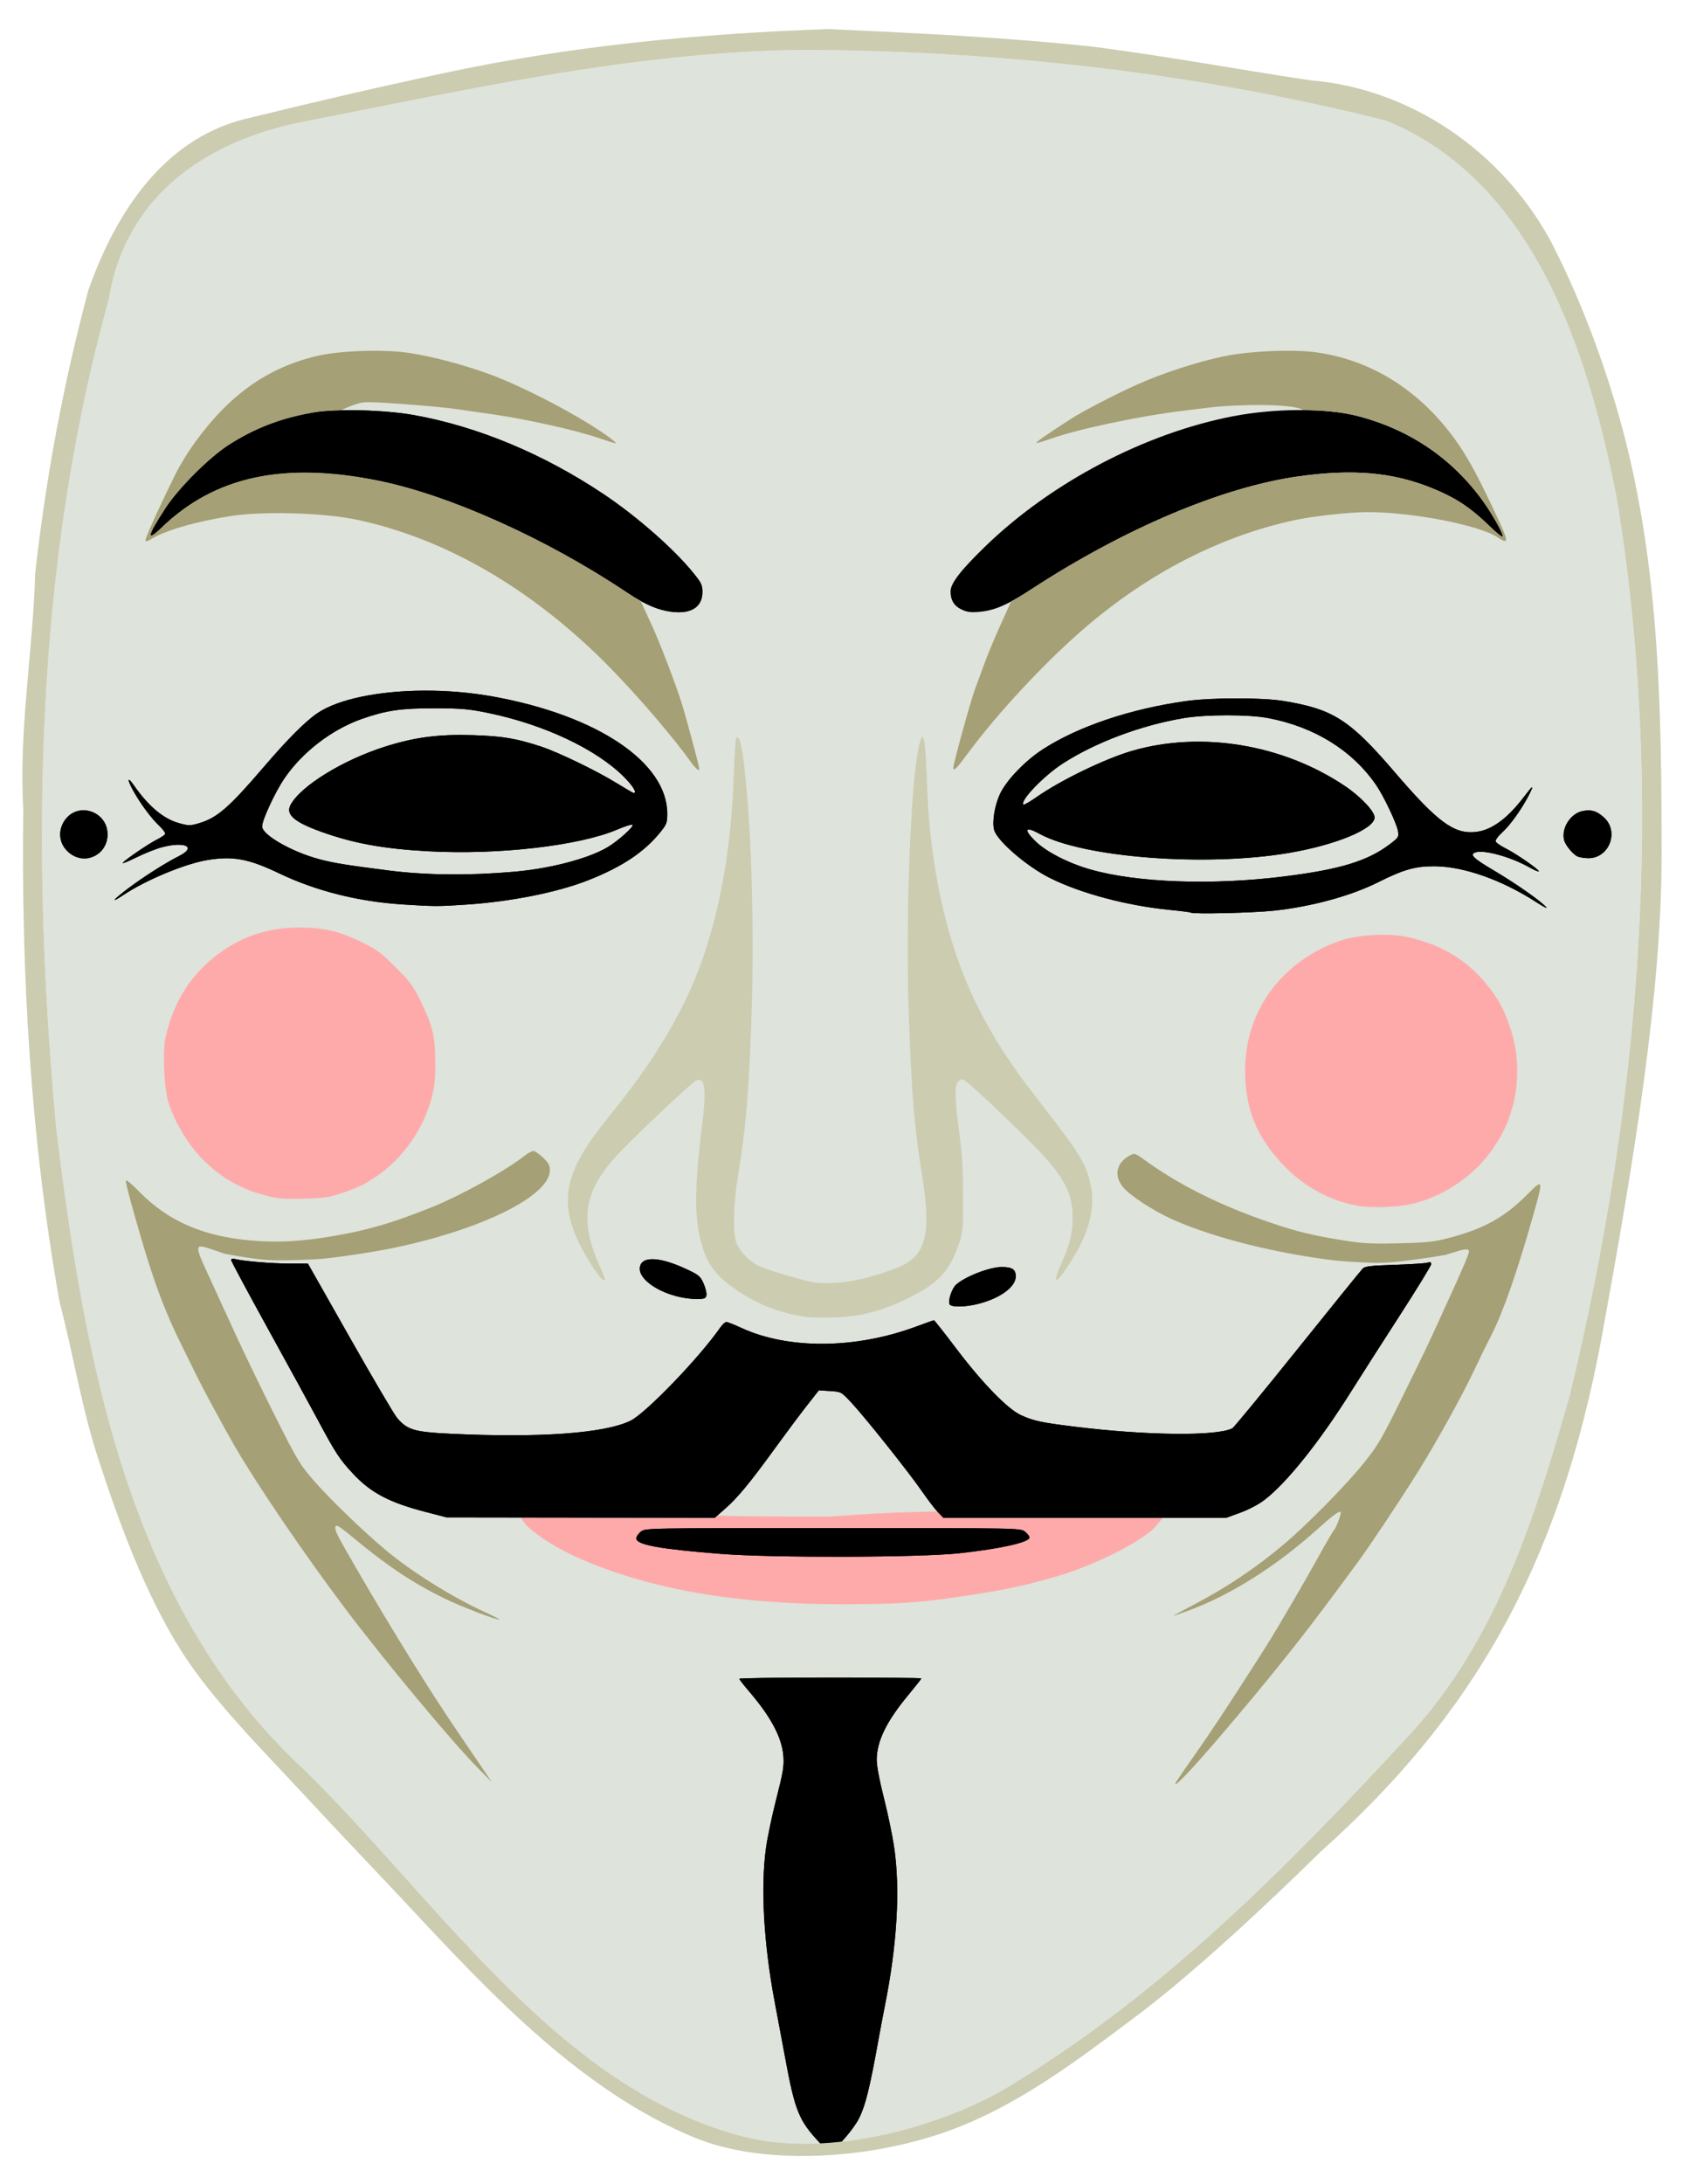
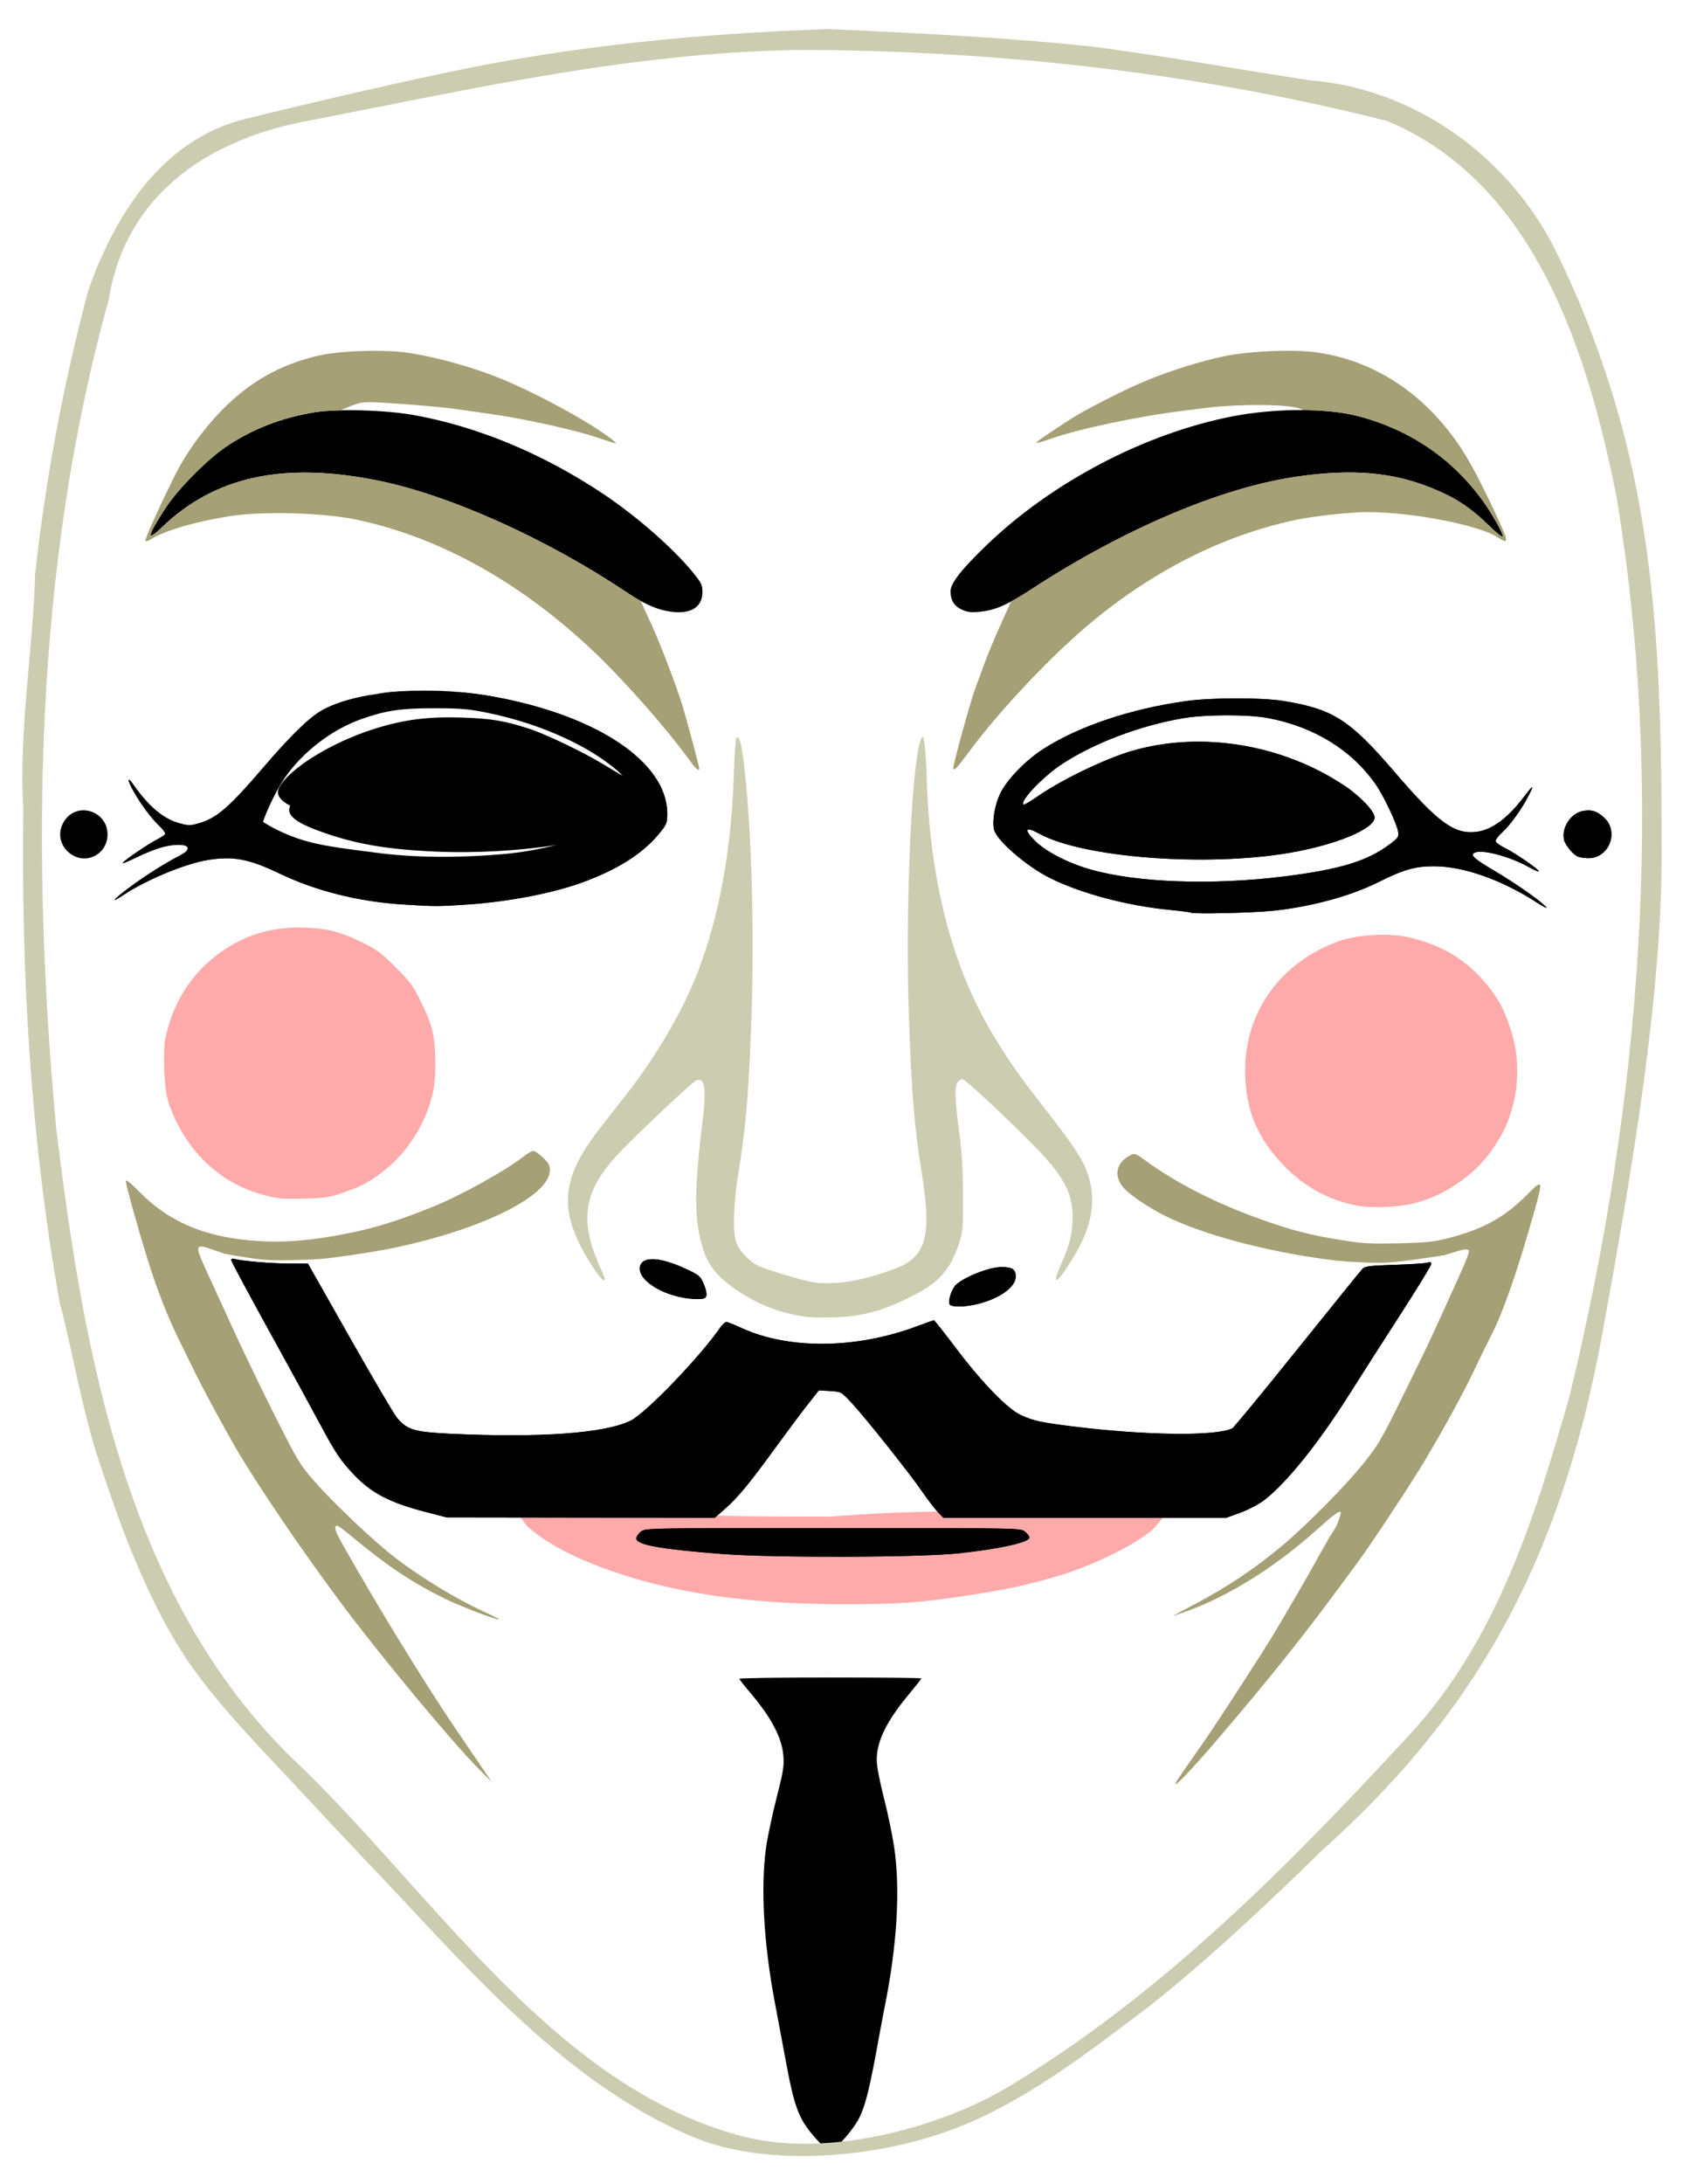
<svg xmlns="http://www.w3.org/2000/svg" version="1.1" viewBox="0 0 954.81 1238.5">
  <g transform="translate(-190.41 -99.344)">
    <g transform="matrix(.974 0 0 .974 17.66 19.002)">
-       <path d="m651.19 111.56c112.25 0.912 225.21 13.802 333.97 41.309 86.132 35.721 117.07 134.85 133.78 218.83 28.71 173.55 13.974 352.97-27.238 523.3-20.091 70.395-42.276 142.26-93.401 197.61-70.368 76.19-143.68 150.64-233.46 204.85-37.571 22.688-104.18 42.225-155.04 28.912-107.42-28.1-176.5-136.3-255.56-213.7-102.95-95.1-128.07-241.41-144.25-374.04-14.68-160.44-12.71-325.56 30.68-481.67 9.49-59.734 55.893-92.426 114.01-103.7 97.841-18.982 196.29-41.635 296.51-41.723z" fill="#dee3db" />
      <path d="m610.39 588.06c-0.332-0.332-0.569 0.258-0.525 1.312 0.048 1.165 0.285 1.402 0.604 0.604 0.289-0.722 0.253-1.584-0.079-1.917z" fill="#dfb4aa" />
      <g fill="#faa">
        <path d="m967.29 784.38c-15.795-3.083-29.939-10.776-41.5-22.572-16.364-16.696-23.254-33.534-23.164-56.609 0.133-33.989 21.123-62.73 54.554-74.7 10.692-3.828 29.127-4.89 40.396-2.328 20.891 4.752 36.184 14.486 48.276 30.728 5.906 7.934 8.95 14.382 12.455 26.389 3.704 12.687 3.706 29.059 0.01 41.822-2.918 10.069-4.975 14.465-11.124 23.781-9.84 14.907-27.53 27.423-45.245 32.009-9.975 2.583-25.587 3.249-34.656 1.479z" />
        <path d="m330.79 778.23c-25.752-6.86-45.558-26.009-55.172-53.34-2.539-7.217-3.66-29.672-1.895-37.958 4.486-21.067 15.218-37.847 31.826-49.762 13.756-9.869 28.519-14.586 45.742-14.618 14.389-0.026 23.278 1.995 36.154 8.222 9.244 4.47 11.534 6.145 20.205 14.78 8.69 8.653 10.352 10.909 14.914 20.238 6.776 13.856 8.26 20.135 8.33 35.235 0.043 9.342-0.439 14.171-2.026 20.265-4.888 18.775-16.871 35.794-32.748 46.51-6.376 4.303-9.682 5.886-19.291 9.239-7.563 2.639-10.14 3.022-22.539 3.349-12.517 0.331-15.007 0.102-23.5-2.161z" />
        <path d="m723.34 962.59c-19.848 0.249-39.887 1.204-63.062 2.969-34.1 0-62-0.271-62-0.625l-3.312 0.156-1.281 1.125-78.094-0.125-35.031-0.031 3.531 4.688c7.396 6.925 18.807 13.94 31.688 19.531 40.739 17.683 90.504 26.307 152 26.281 32.412-0.014 44.28-0.805 69-4.469 25.9-3.839 38.274-6.441 57.5-12.188 20.712-6.191 46.522-19.112 55.344-27.688l5.094-6h-127.91l-3.156-3.281c-0.077-0.08-0.226-0.249-0.312-0.344zm-62.062 93.969c-8.903 0-16.978 0.044-24.438 0.094h48.875c-7.46-0.049-15.535-0.094-24.438-0.094z" />
      </g>
      <g>
        <g transform="translate(-2283.6 968)">
          <path d="m2938.4 362.07c-12.142-12.932-14.391-18.493-20.168-49.853-1.368-7.425-4.073-21.869-6.011-32.098-6.415-33.862-8.269-66.802-5.055-89.846 0.845-6.057 3.581-19.01 6.081-28.784 3.92-15.328 4.472-18.713 4.014-24.616-0.832-10.722-7.208-22.711-20.028-37.656-3.067-3.575-5.582-6.838-5.59-7.25-0.01-0.412 23.836-0.75 52.986-0.75s53 0.237 53 0.527-3.293 4.483-7.317 9.319c-13.018 15.641-18.683 27.221-18.683 38.192 0 3.421 1.634 12.108 4.062 21.593 2.234 8.728 4.924 21.494 5.977 28.369 3.824 24.958 1.905 57.687-5.539 94.5-0.778 3.85-2.143 11.05-3.031 16-5.542 30.864-7.974 40.718-11.992 48.587-2.732 5.35-11.68 15.959-14.845 17.599-2.838 1.471-2.92 1.431-7.863-3.834z" />
          <path d="m2881.1 19.266c-35.677-2.787-49.5-5.3-49.5-9.002 0-1.045 1.186-2.832 2.635-3.972 2.629-2.068 2.874-2.073 111.87-2.073 108.99 0 109.24 5e-3 111.87 2.073 1.449 1.14 2.635 2.679 2.635 3.42 0 2.786-16.885 6.566-41 9.178-23.027 2.494-108.41 2.726-138.5 0.376z" />
          <path d="m2708.6-5.251c-20.829-5.406-31.605-11.077-41.838-22.016-7.874-8.418-10.289-12.073-20.16-30.514-4.563-8.525-17.905-32.915-29.649-54.201-11.744-21.285-21.352-39.222-21.352-39.858 0-0.726 0.904-0.931 2.426-0.549 4.89 1.227 21.354 2.574 31.679 2.591l10.606 0.017 24.394 43.057c13.417 23.681 25.799 44.722 27.516 46.758 5.879 6.972 10.064 8.233 30.651 9.232 52.248 2.536 90.285-0.192 105.33-7.553 8.898-4.354 40.142-36.772 52.276-54.243 1.242-1.788 2.838-3.25 3.548-3.25 0.71 0 4.617 1.537 8.682 3.415 27.497 12.704 66.887 12.357 102.29-0.901 5.16-1.933 9.637-3.514 9.95-3.514 0.313 0 6.088 7.312 12.834 16.25 15.138 20.055 30.056 35.425 37.821 38.965 7.418 3.382 11.694 4.306 31 6.697 42.109 5.215 83.22 5.654 92.156 0.984 0.911-0.476 17.984-21.208 37.94-46.071s37.04-45.961 37.963-46.884c1.389-1.389 4.583-1.772 18.56-2.224 9.285-0.3 17.894-0.862 19.131-1.248 1.658-0.517 2.25-0.3 2.25 0.825 0 0.84-8.382 14.505-18.626 30.367-10.245 15.862-22.957 35.735-28.25 44.163-18.186 28.958-37.212 52.741-50.162 62.706-3.374 2.596-9.136 5.65-14.034 7.438l-8.31 3.033h-164.82l-3.15-3.279c-1.732-1.804-5.941-7.316-9.353-12.25-7.739-11.192-33.437-43.439-41.191-51.689-5.793-6.163-5.802-6.168-12.291-6.581l-6.494-0.413-6.952 8.856c-3.824 4.871-12.3 16.223-18.837 25.227-14.584 20.089-21.557 28.503-29.064 35.073l-5.779 5.057-156.19-0.226-12.5-3.244z" />
          <path d="m3014-126.18c-0.884-2.304 1.419-9.092 3.837-11.307 5.132-4.703 19.521-10.298 26.484-10.298 6.229 0 8.278 1.351 8.278 5.458 0 6.102-8.902 12.648-21.716 15.968-7.718 2-16.149 2.089-16.882 0.178z" />
          <path d="m2856.9-130.33c-12.872-2.867-23.247-10.171-23.247-16.364 0-7.523 10.62-7.535 26.785-0.031 7.618 3.537 8.448 4.215 10.314 8.434 1.116 2.524 1.888 5.583 1.715 6.799-0.267 1.875-0.997 2.236-4.814 2.382-2.475 0.095-7.314-0.454-10.753-1.22z" />
          <path d="m3181-478.88c-10.759 0.014-21.801 0.532-29.375 1.594-32.255 4.52-62.59 14.73-83.156 28-10.392 6.705-21.285 18.056-25.031 26.062-3.094 6.612-4.648 16.021-3.438 20.844 1.573 6.267 18.759 21.148 32.313 27.969 18.038 9.077 45.09 16.262 70.312 18.719 6.325 0.616 11.677 1.318 11.906 1.531 1.072 0.995 36.059 0.2 48.25-1.094 21.986-2.333 45.052-8.609 60.969-16.594 14.797-7.423 21.652-9.36 32.875-9.281 17.035 0.12 39.155 7.949 59.281 20.969 3.939 2.548 6.521 3.866 5.75 2.938-2.8-3.374-17.826-13.933-30.281-21.281-12.49-7.369-14.692-9.539-10.875-10.75 5.008-1.589 20.425 2.683 30.969 8.594 2.943 1.65 5.548 2.796 5.812 2.531 0.706-0.706-13.3-10.422-19.375-13.438-2.869-1.424-5.46-3.214-5.75-3.969-0.305-0.794 1.385-3.121 4-5.5 4.548-4.139 11.33-13.655 15.312-21.469 3.262-6.4 2.61-6.206-2.719 0.812-9.659 12.72-18.871 19.489-27.969 20.562-12.753 1.505-22.33-5.513-47.375-34.719-26.249-30.609-35.873-36.779-64.781-41.5-6.391-1.044-16.866-1.545-27.625-1.531zm-5.375 9.844c9.265-9e-3 18.338 0.535 24.063 1.625 26.909 5.122 48.946 18.787 62.875 39.031 4.361 6.339 11.985 22.424 12.687 26.75 0.558 3.441 0.325 3.816-4.844 7.719-12.925 9.758-28.877 14.62-61.281 18.688-41.942 5.265-85.925 3.689-113-4.031-13.06-3.724-25.939-10.367-32.281-16.656-6.857-6.8-5.714-8.689 2.531-4.156 25.293 13.905 96.689 19.403 145.25 11.188 27.395-4.635 50-13.998 50-20.688 0-3.544-8.261-12.253-17.406-18.375-36.206-24.238-83.604-32.049-123.78-20.406-15.637 4.531-41.455 16.994-55.563 26.844-3.986 2.783-7.492 4.821-7.812 4.5-2.192-2.191 11.75-16.734 23.062-24.031 18.977-12.242 45.432-22.17 70.219-26.344 6.54-1.101 16.016-1.647 25.281-1.656z" />
          <path d="m2707.6-483.38c-25.895 0.165-49.485 4.823-61.719 13.094-6.997 4.731-17.394 15.147-31.406 31.5-20.168 23.537-27.128 29.568-37.75 32.656-4.997 1.453-5.92 1.449-11.469-0.094-9.194-2.556-17.817-9.82-26.562-22.375-3.61-5.183-3.671-2.88-0.094 3.531 4.356 7.807 10.462 15.996 15.25 20.5 2.169 2.041 3.639 4.17 3.281 4.75-0.358 0.58-2.543 2.023-4.844 3.188-4.965 2.514-18.103 11.453-19.75 13.438-0.636 0.767 2.844-0.611 7.719-3.031 4.875-2.42 11.728-5.128 15.219-6.031 13.406-3.467 20.093-0.068 9.969 5.062-8.19 4.15-20.49 11.951-29.563 18.75-9.2 6.894-11.086 9.433-3 4.031 13.081-8.739 35.956-18.243 49.094-20.375 14.85-2.41 23.862-0.695 41.781 7.875 21.332 10.203 46.072 16.385 71.969 18.031 18.408 1.17 20.385 1.193 37.062 0.062 25.644-1.738 52.259-7.01 70-13.875 20.168-7.804 33.492-16.649 42.938-28.438 3.49-4.356 3.906-5.404 3.906-10.562 0-29.762-40.341-57.026-100.75-68.125-13.536-2.487-27.717-3.649-41.281-3.562zm6.531 10.25c15.322 0.028 19.866 0.428 30.656 2.625 32.569 6.63 63.319 21.038 79.531 37.25 5.373 5.373 7.851 9.469 5.719 9.469-0.318 0-4.955-2.708-10.312-6-11.519-7.079-33.74-17.795-43.594-21.031-14.578-4.789-22.5-6.106-40-6.656-19.655-0.618-33.871 1.259-51.094 6.75-24.63 7.853-49.096 22.978-54.875 33.938-2.917 5.532 2.193 9.95 18.062 15.625 18.875 6.749 36.163 9.885 62.469 11.312 40.529 2.199 87.642-3.227 109.72-12.625 4.567-1.944 8.617-3.234 9-2.844 1.02 1.039-8.884 9.858-15.031 13.375-11.538 6.601-33.293 12.231-54.25 14.031-26.581 2.284-51.072 2.018-73-0.781-24.657-3.147-31.908-4.317-40.375-6.594-16.021-4.308-33.125-14.138-33.125-19.031 0-3.666 7.43-19.742 12.844-27.75 10.359-15.324 27.556-28.601 45.031-34.781 14.139-5.001 22.966-6.317 42.625-6.281z" />
-           <path d="m2502.5-388.05c-6.943-4.638-8.537-13.215-3.714-19.988 7.721-10.844 24.824-5.071 24.813 8.376-0.01 11.228-11.888 17.765-21.098 11.612z" />
          <path d="m3380.1-386.75c-2.719-1.1-7.255-6.532-8.029-9.615-1.751-6.978 3.816-15.614 10.925-16.948 5.043-0.946 8.165 0.028 12.333 3.847 8.981 8.23 2.866 23.819-9.265 23.621-2.135-0.035-4.819-0.442-5.964-0.905z" />
-           <path d="m2849.1-529.8c-6.981-1.397-13.806-4.604-23.257-10.925-46.646-31.201-103.33-56.643-144.78-64.987-55.071-11.085-95.076-2.399-125.94 27.345-9.23 8.896-8.452 5.061 2.314-11.412 7.488-11.458 25.175-29.171 36.377-36.433 15.279-9.905 30.776-15.865 49.781-19.148 13.026-2.25 41.637-1.499 58.5 1.535 37.274 6.706 75.667 22.723 110.63 46.152 19.046 12.764 40.334 31.402 51.619 45.196 5.202 6.358 5.753 7.486 5.753 11.76 0 9.431-7.904 13.54-21 10.918z" />
          <path d="m3021.1-530.59c-4.424-2.077-6.48-5.452-6.48-10.639 0-4.659 6.215-12.635 20.785-26.675 38.36-36.966 92.594-65.359 143.72-75.24 24.319-4.7 54.169-4.825 72-0.301 30.71 7.792 55.916 24.874 73.909 50.089 5.664 7.938 12.017 19.483 11.181 20.319-0.356 0.356-3.671-2.291-7.368-5.882-11.617-11.283-19.969-16.787-34.17-22.513-22.615-9.12-45.677-11.129-77.262-6.732-44.216 6.155-101.4 30.303-155.79 65.792-14.091 9.194-21.233 12.285-30.272 13.105-4.878 0.442-7.099 0.156-10.248-1.323z" />
        </g>
-         <path d="m654.77 1330.1c-12.142-12.932-14.391-18.493-20.168-49.853-1.368-7.425-4.073-21.869-6.011-32.098-6.415-33.862-8.269-66.802-5.055-89.846 0.845-6.057 3.581-19.01 6.081-28.784 3.92-15.328 4.472-18.713 4.014-24.616-0.832-10.722-7.208-22.711-20.028-37.656-3.067-3.575-5.582-6.838-5.59-7.25-0.01-0.412 23.836-0.75 52.986-0.75s53 0.237 53 0.527-3.293 4.483-7.317 9.319c-13.018 15.641-18.683 27.221-18.683 38.192 0 3.421 1.634 12.108 4.062 21.593 2.234 8.728 4.924 21.494 5.977 28.369 3.824 24.958 1.905 57.687-5.539 94.5-0.778 3.85-2.143 11.05-3.031 16-5.542 30.864-7.974 40.718-11.992 48.587-2.732 5.35-11.68 15.959-14.845 17.599-2.838 1.471-2.92 1.431-7.863-3.834z" />
        <path d="m597.5 987.26c-35.677-2.787-49.5-5.3-49.5-9.002 0-1.045 1.186-2.832 2.635-3.972 2.629-2.068 2.874-2.073 111.87-2.073 108.99 0 109.24 5e-3 111.87 2.073 1.449 1.14 2.635 2.679 2.635 3.42 0 2.786-16.885 6.566-41 9.178-23.027 2.494-108.41 2.726-138.5 0.376z" />
        <path d="m425 962.75c-20.829-5.406-31.605-11.077-41.838-22.016-7.874-8.418-10.289-12.073-20.16-30.514-4.563-8.525-17.905-32.915-29.649-54.201-11.744-21.285-21.352-39.222-21.352-39.858 0-0.726 0.904-0.931 2.426-0.549 4.89 1.227 21.354 2.574 31.679 2.591l10.606 0.017 24.394 43.057c13.417 23.681 25.799 44.722 27.516 46.758 5.879 6.972 10.064 8.233 30.651 9.232 52.248 2.536 90.285-0.192 105.33-7.553 8.898-4.354 40.142-36.772 52.276-54.243 1.242-1.788 2.838-3.25 3.548-3.25 0.71 0 4.617 1.537 8.682 3.415 27.497 12.704 66.887 12.357 102.29-0.901 5.16-1.933 9.637-3.514 9.95-3.514 0.313 0 6.088 7.312 12.834 16.25 15.138 20.055 30.056 35.425 37.821 38.965 7.418 3.382 11.694 4.306 31 6.697 42.109 5.215 83.22 5.654 92.156 0.984 0.911-0.476 17.984-21.208 37.94-46.071s37.04-45.961 37.963-46.884c1.389-1.389 4.583-1.772 18.56-2.224 9.285-0.3 17.894-0.862 19.131-1.248 1.658-0.517 2.25-0.3 2.25 0.825 0 0.84-8.382 14.505-18.626 30.367-10.245 15.862-22.957 35.735-28.25 44.163-18.186 28.958-37.212 52.741-50.162 62.706-3.374 2.596-9.136 5.65-14.034 7.438l-8.31 3.033h-164.82l-3.15-3.279c-1.732-1.804-5.941-7.316-9.353-12.25-7.739-11.192-33.437-43.439-41.191-51.689-5.793-6.163-5.802-6.168-12.291-6.581l-6.494-0.413-6.952 8.856c-3.824 4.871-12.3 16.223-18.837 25.227-14.584 20.089-21.557 28.503-29.064 35.073l-5.779 5.057-156.19-0.226-12.5-3.244z" />
        <path d="m730.41 841.82c-0.884-2.304 1.419-9.092 3.837-11.307 5.132-4.703 19.521-10.298 26.484-10.298 6.229 0 8.278 1.351 8.278 5.458 0 6.102-8.902 12.648-21.716 15.968-7.718 2-16.149 2.089-16.882 0.178z" />
        <path d="m573.25 837.67c-12.872-2.867-23.247-10.171-23.247-16.364 0-7.523 10.62-7.535 26.785-0.031 7.618 3.537 8.448 4.215 10.314 8.434 1.116 2.524 1.888 5.583 1.715 6.799-0.267 1.875-0.997 2.236-4.814 2.382-2.475 0.095-7.314-0.454-10.753-1.22z" />
        <path d="m897.39 489.12c-10.759 0.014-21.801 0.532-29.375 1.594-32.255 4.52-62.59 14.73-83.156 28-10.392 6.705-21.285 18.056-25.031 26.062-3.094 6.612-4.648 16.021-3.438 20.844 1.573 6.267 18.759 21.148 32.313 27.969 18.038 9.077 45.09 16.262 70.312 18.719 6.325 0.616 11.677 1.318 11.906 1.531 1.072 0.995 36.059 0.2 48.25-1.094 21.986-2.333 45.052-8.609 60.969-16.594 14.797-7.423 21.652-9.36 32.875-9.281 17.035 0.12 39.155 7.949 59.281 20.969 3.939 2.548 6.521 3.866 5.75 2.938-2.8-3.374-17.826-13.933-30.281-21.281-12.49-7.369-14.692-9.539-10.875-10.75 5.008-1.589 20.425 2.683 30.969 8.594 2.943 1.65 5.548 2.796 5.812 2.531 0.706-0.706-13.3-10.422-19.375-13.438-2.869-1.424-5.46-3.214-5.75-3.969-0.305-0.794 1.385-3.121 4-5.5 4.548-4.139 11.33-13.655 15.312-21.469 3.262-6.4 2.61-6.206-2.719 0.812-9.659 12.72-18.871 19.489-27.969 20.562-12.753 1.505-22.33-5.513-47.375-34.719-26.249-30.609-35.873-36.779-64.781-41.5-6.391-1.044-16.866-1.545-27.625-1.531zm-5.375 9.844c9.265-9e-3 18.338 0.535 24.063 1.625 26.909 5.122 48.946 18.787 62.875 39.031 4.361 6.339 11.985 22.424 12.687 26.75 0.558 3.441 0.325 3.816-4.844 7.719-12.925 9.758-28.877 14.62-61.281 18.688-41.942 5.265-85.925 3.689-113-4.031-13.06-3.724-25.939-10.367-32.281-16.656-6.857-6.8-5.714-8.689 2.531-4.156 25.293 13.905 96.689 19.403 145.25 11.188 27.395-4.635 50-13.998 50-20.688 0-3.544-8.261-12.253-17.406-18.375-36.206-24.238-83.604-32.049-123.78-20.406-15.637 4.531-41.455 16.994-55.563 26.844-3.986 2.783-7.492 4.821-7.812 4.5-2.192-2.191 11.75-16.734 23.062-24.031 18.977-12.242 45.432-22.17 70.219-26.344 6.54-1.101 16.016-1.647 25.281-1.656z" />
-         <path d="m423.99 484.62c-25.895 0.165-49.485 4.823-61.719 13.094-6.997 4.731-17.394 15.147-31.406 31.5-20.168 23.537-27.128 29.568-37.75 32.656-4.997 1.453-5.92 1.449-11.469-0.094-9.194-2.556-17.817-9.82-26.562-22.375-3.61-5.183-3.671-2.88-0.094 3.531 4.356 7.807 10.462 15.996 15.25 20.5 2.169 2.041 3.639 4.17 3.281 4.75-0.358 0.58-2.543 2.023-4.844 3.188-4.965 2.514-18.103 11.453-19.75 13.438-0.636 0.767 2.844-0.611 7.719-3.031 4.875-2.42 11.728-5.128 15.219-6.031 13.406-3.467 20.093-0.068 9.969 5.062-8.19 4.15-20.49 11.951-29.563 18.75-9.2 6.894-11.086 9.433-3 4.031 13.081-8.739 35.956-18.243 49.094-20.375 14.85-2.41 23.862-0.695 41.781 7.875 21.332 10.203 46.072 16.385 71.969 18.031 18.408 1.17 20.385 1.193 37.062 0.062 25.644-1.738 52.259-7.01 70-13.875 20.168-7.804 33.492-16.649 42.938-28.438 3.49-4.356 3.906-5.404 3.906-10.562 0-29.762-40.341-57.026-100.75-68.125-13.536-2.487-27.717-3.649-41.281-3.562zm6.531 10.25c15.322 0.028 19.866 0.428 30.656 2.625 32.569 6.63 63.319 21.038 79.531 37.25 5.373 5.373 7.851 9.469 5.719 9.469-0.318 0-4.955-2.708-10.312-6-11.519-7.079-33.74-17.795-43.594-21.031-14.578-4.789-22.5-6.106-40-6.656-19.655-0.618-33.871 1.259-51.094 6.75-24.63 7.853-49.096 22.978-54.875 33.938-2.917 5.532 2.193 9.95 18.062 15.625 18.875 6.749 36.163 9.885 62.469 11.312 40.529 2.199 87.642-3.227 109.72-12.625 4.567-1.944 8.617-3.234 9-2.844 1.02 1.039-8.884 9.858-15.031 13.375-11.538 6.601-33.293 12.231-54.25 14.031-26.581 2.284-51.072 2.018-73-0.781-24.657-3.147-31.908-4.317-40.375-6.594-16.021-4.308-33.125-14.138-33.125-19.031 0-3.666 7.43-19.742 12.844-27.75 10.359-15.324 27.556-28.601 45.031-34.781 14.139-5.001 22.966-6.317 42.625-6.281z" />
+         <path d="m423.99 484.62c-25.895 0.165-49.485 4.823-61.719 13.094-6.997 4.731-17.394 15.147-31.406 31.5-20.168 23.537-27.128 29.568-37.75 32.656-4.997 1.453-5.92 1.449-11.469-0.094-9.194-2.556-17.817-9.82-26.562-22.375-3.61-5.183-3.671-2.88-0.094 3.531 4.356 7.807 10.462 15.996 15.25 20.5 2.169 2.041 3.639 4.17 3.281 4.75-0.358 0.58-2.543 2.023-4.844 3.188-4.965 2.514-18.103 11.453-19.75 13.438-0.636 0.767 2.844-0.611 7.719-3.031 4.875-2.42 11.728-5.128 15.219-6.031 13.406-3.467 20.093-0.068 9.969 5.062-8.19 4.15-20.49 11.951-29.563 18.75-9.2 6.894-11.086 9.433-3 4.031 13.081-8.739 35.956-18.243 49.094-20.375 14.85-2.41 23.862-0.695 41.781 7.875 21.332 10.203 46.072 16.385 71.969 18.031 18.408 1.17 20.385 1.193 37.062 0.062 25.644-1.738 52.259-7.01 70-13.875 20.168-7.804 33.492-16.649 42.938-28.438 3.49-4.356 3.906-5.404 3.906-10.562 0-29.762-40.341-57.026-100.75-68.125-13.536-2.487-27.717-3.649-41.281-3.562zc15.322 0.028 19.866 0.428 30.656 2.625 32.569 6.63 63.319 21.038 79.531 37.25 5.373 5.373 7.851 9.469 5.719 9.469-0.318 0-4.955-2.708-10.312-6-11.519-7.079-33.74-17.795-43.594-21.031-14.578-4.789-22.5-6.106-40-6.656-19.655-0.618-33.871 1.259-51.094 6.75-24.63 7.853-49.096 22.978-54.875 33.938-2.917 5.532 2.193 9.95 18.062 15.625 18.875 6.749 36.163 9.885 62.469 11.312 40.529 2.199 87.642-3.227 109.72-12.625 4.567-1.944 8.617-3.234 9-2.844 1.02 1.039-8.884 9.858-15.031 13.375-11.538 6.601-33.293 12.231-54.25 14.031-26.581 2.284-51.072 2.018-73-0.781-24.657-3.147-31.908-4.317-40.375-6.594-16.021-4.308-33.125-14.138-33.125-19.031 0-3.666 7.43-19.742 12.844-27.75 10.359-15.324 27.556-28.601 45.031-34.781 14.139-5.001 22.966-6.317 42.625-6.281z" />
        <path d="m218.9 579.95c-6.943-4.638-8.537-13.215-3.714-19.988 7.721-10.844 24.824-5.071 24.813 8.376-0.01 11.228-11.888 17.765-21.098 11.612z" />
        <path d="m1096.4 581.25c-2.719-1.1-7.255-6.532-8.029-9.615-1.751-6.978 3.816-15.614 10.925-16.948 5.043-0.946 8.165 0.028 12.333 3.847 8.981 8.23 2.866 23.819-9.265 23.621-2.135-0.035-4.819-0.442-5.964-0.905z" />
        <path d="m565.5 438.2c-6.981-1.397-13.806-4.604-23.257-10.925-46.646-31.201-103.33-56.643-144.78-64.987-55.071-11.085-95.076-2.399-125.94 27.345-9.23 8.896-8.452 5.061 2.314-11.412 7.488-11.458 25.175-29.171 36.377-36.433 15.279-9.905 30.776-15.865 49.781-19.148 13.026-2.25 41.637-1.499 58.5 1.535 37.274 6.706 75.667 22.723 110.63 46.152 19.046 12.764 40.334 31.402 51.619 45.196 5.202 6.358 5.753 7.486 5.753 11.76 0 9.431-7.904 13.54-21 10.918z" />
      </g>
      <g fill="#a5a075">
        <path d="m927.34 286.72c-12.676 4e-3 -27.456 1.185-37.188 3.25-15.783 3.349-35.046 9.602-49.969 16.219-11.91 5.281-31.735 15.511-38.531 19.875-13.261 8.515-21.047 13.89-20.656 14.281 0.251 0.251 3.674-0.711 7.594-2.125 16.037-5.785 51.4-13.307 77.812-16.562 4.537-0.559 11.738-1.438 16-1.969 13.952-1.737 48.971-2.442 53.969 1.594 11.803 0.089 22.785 1.165 31.125 3.281 30.71 7.792 55.913 24.847 73.906 50.062 5.664 7.938 12.024 19.508 11.188 20.344-0.356 0.356-3.678-2.315-7.375-5.906-11.617-11.283-19.955-16.773-34.156-22.5-22.615-9.12-45.696-11.116-77.281-6.719-44.19 6.16-101.37 30.3-155.76 65.78-4.572 2.983-8.402 5.296-11.812 7.125-1.15 2.875-4.621 10.326-7.031 15.719-2.996 6.705-6.795 15.9-8.438 20.438-1.643 4.538-4.13 11.316-5.531 15.062-2.523 6.747-12.531 43.031-12.531 45.438-2e-3 2.531 1.643 0.869 8.656-8.594 17.374-23.442 44.91-52.954 67.625-72.5 37.429-32.207 79.323-53.713 122.72-63.031 10.796-2.318 32.001-4.638 42.469-4.625 25.99 0.031 64.938 7.589 75.5 14.656 6.52 4.363 6.579 2.854 0.438-10.344-14.292-30.714-21.203-42.586-32.406-55.781-20.006-23.565-46.123-38.114-75-41.719-4.218-0.526-9.55-0.752-15.312-0.75z" />
        <path d="m393.59 286.75c-11.409 0.104-23.352 1.116-30.625 2.781-29.607 6.78-52.203 22.792-72.812 51.625-3.538 4.95-8.199 12.6-10.375 17-10.021 20.263-18.326 38.643-17.719 39.25 0.367 0.367 1.663 0.021 2.875-0.75 8.156-5.184 25.813-10.372 46.219-13.625 19.459-3.103 55.295-2.04 75 2.25 47.875 10.422 94.362 36.315 136.41 75.969 18.172 17.138 43.641 46.048 57 64.656 3.038 4.231 5.094 5.875 5.094 4.125 0-1.376-8.079-31.432-10.312-38.375-3.962-12.315-12.613-34.824-17.406-45.312-1.596-3.492-4.547-9.765-6.438-14-2.557-1.419-5.254-3.058-8.25-5.062-46.646-31.201-103.33-56.656-144.78-65-55.071-11.085-95.078-2.399-125.94 27.344-9.23 8.896-8.454 5.067 2.312-11.406 7.488-11.458 25.173-29.176 36.375-36.438 15.279-9.905 30.776-15.874 49.781-19.156 4.022-0.695 9.53-1.106 15.719-1.25 2.804-1.252 7.016-2.969 9.438-3.719 2.356-0.729 3.62-1 7.312-1 7.919 0 39.935 2.508 49.781 3.906 3.783 0.537 13.656 1.946 21.906 3.125 19.168 2.739 48.146 9.16 61 13.531 5.5 1.871 10.384 3.406 10.875 3.406 0.492 4e-3 -1.083-1.447-3.5-3.25-15.459-11.536-49.52-29.516-70.375-37.125-16.498-6.019-36.705-11.171-49.75-12.688-5.319-0.618-11.967-0.875-18.812-0.812z" />
        <path d="m488 752.66c-0.86 0-3.215 1.291-5.219 2.875-10.981 8.68-37.701 23.436-54.625 30.156-22.907 9.096-36.554 13.071-57 16.562-18.416 3.145-32.219 3.868-47.5 2.531-27.94-2.444-48.104-11.162-64.75-28-5.726-5.792-8.251-7.789-8.25-6.5 2e-3 2.132 7.077 27.555 12.531 45.031 5.782 18.526 11.711 33.693 18.938 48.344 3.663 7.425 8.097 16.425 9.844 20 3.631 7.432 16.571 31.35 22.188 41 13.434 23.082 40.63 63.035 64.344 94.5 22.763 30.203 61.67 76.962 76.969 92.5l8.375 8.5-7.781-11.5c-4.283-6.325-9.647-14.2-11.906-17.5-15.703-22.942-38.596-59.822-58.688-94.5-11.311-19.523-12.812-22.418-12.812-24.469 0-2.663 1.574-1.761 11.188 6.219 19.116 15.866 33.974 25.73 52.188 34.688 9.722 4.781 31.42 13.08 32.188 12.312 0.151-0.151-3.636-2.066-8.406-4.25-19.04-8.716-42.597-23.428-57.656-36-13.23-11.09-32.62-29.78-41.91-40.45-8.198-9.413-9.595-11.724-22.469-37.312-7.551-15.009-18.173-36.956-23.594-48.781-5.42-11.825-12.473-27.207-15.688-34.188-8.042-17.462-7.959-18.035 2.719-14.344l6.938 2.375 0.031 0.031c3.91 0.734 8.07 1.475 13.031 2.219 11.549 1.73 16.312 1.887 32.531 1.312 2.508-0.089 4.483-0.16 6.469-0.25 0.541-0.091 1.113-0.156 1.719-0.156 5.485-0.012 31.67-3.833 44.219-6.438 52.004-10.793 91.5-30.373 91.5-45.375 0-2.794-0.84-4.278-4.062-7.344-2.223-2.115-4.734-3.844-5.594-3.844zm349.69 1.75c-0.602 0.041-1.173 0.29-1.938 0.688-8.021 4.174-9.812 11.6-4.438 18.375 3.947 4.975 17.756 14.013 29.156 19.094 24.026 10.707 60.29 19.78 95.344 23.938 0.03 3e-3 0.064-3e-3 0.094 0 4.517 0.415 9.384 0.752 15.25 1.031 11.664 0.554 16.422 0.242 32.5-1.969 6.559-0.902 11.092-1.571 14.75-2.281v0.094c1.793-0.536 3.776-1.111 6.5-1.969 4.705-1.48 7.085-1.821 7.813-1.094 0.996 0.997-0.387 4.327-17.531 41.844-6.669 14.594-7.735 16.817-21.125 44-12.166 24.7-14.116 27.98-22.594 38.5-10.43 12.943-32.789 35.612-46.531 47.188-16.32 13.746-33.113 24.996-52.781 35.281-6.05 3.164-11.185 5.917-11.406 6.125-0.221 0.208 3.379-1.013 8-2.688 25.028-9.069 52.247-26.222 76.656-48.313 7.828-7.084 12.017-10.171 12.781-9.406 0.679 0.679-2.329 8.891-3.938 10.75-0.738 0.852-4.704 7.638-8.812 15.062-4.108 7.425-9.862 17.55-12.781 22.5-2.919 4.95-7.402 12.6-9.969 17-2.567 4.4-7.399 12.275-10.75 17.5-20.716 32.298-28.932 44.739-38.125 57.813-5.68 8.077-10.761 15.456-11.281 16.406-3.053 5.571 7.997-5.879 26.125-27.125 28.07-32.897 46.701-56.188 67.312-84.094 5.484-7.425 11.132-15.077 12.562-17 6.058-8.144 24.43-35.739 34.469-51.781 10.868-17.367 25.952-44.566 32.844-59.219 3.233-6.875 7.868-16.325 10.281-21 6.634-12.852 14.832-36.323 23.969-68.5 6.356-22.386 6.315-22.66-3.188-13.125-13.266 13.314-25.302 19.98-45.75 25.312-8.584 2.239-12.694 2.67-29 3.062-16.225 0.39-20.972 0.143-32.5-1.719-17.975-2.903-26.952-5.095-42.5-10.375-28.584-9.707-53.193-21.938-72.906-36.281-3.791-2.758-5.238-3.715-6.562-3.625z" />
      </g>
      <path d="m661.31 99.344c-76.935 2.726-150.14 9.595-225.44 25.719-41.255 8.834-74.929 16.676-115.47 26.625-50.162 12.31-77.149 58.69-91.656 100.03-14.533 54.78-24.437 107.39-30.906 164.75-1.176 44.307-9.585 90.714-6.906 137-1.265 96.662 4.253 192.12 21.125 287.09 7.569 28.404 12.926 62.444 22.844 92.219 11.415 35.085 26.601 76.956 47.75 110.53 18.363 29.152 47.823 58.239 72.312 84.75 17.256 18.681 46.961 49.796 60.156 63.938 48.626 52.111 101.29 108.2 167.06 135.22 38.892 15.977 98.177 13.012 144.56-2.906 42.108-14.451 78.373-42.294 114.25-69.281 31.388-23.611 74.69-63.921 105.59-94.375 86.443-77.252 138.99-163.75 164.19-302.12 17.586-96.566 34.51-196.61 34.438-278.84-0.076-86.731-1.049-175.53-26.875-261.97-9.576-32.051-22.462-65.673-38.313-95.938-28.3-51.13-80.76-87.76-139.5-92.55-43.75-6.6-80.07-13.43-125.38-19.43-51.16-5.57-102.8-7.95-153.81-10.346zm-10.125 12.219c112.25 0.912 225.21 13.806 333.97 41.312 86.132 35.721 117.08 134.86 133.78 218.84 28.71 173.55 13.962 352.95-27.25 523.28-20.091 70.395-42.251 142.27-93.375 197.62-70.368 76.19-143.7 150.63-233.47 204.84-37.571 22.688-104.18 42.22-155.03 28.906-107.42-28.1-176.5-136.3-255.55-213.7-102.95-95.1-128.07-241.42-144.25-374.04-14.67-160.44-12.7-325.54 30.69-481.66 9.49-59.734 55.885-92.444 114-103.72 97.841-18.982 196.28-41.631 296.5-41.719zm63.469 400.09c-0.483 0.032-1.031 1.362-1.688 3.875-5.132 19.652-8.274 100.52-6.188 159.25 1.626 45.766 3.049 63.026 7.656 91.781 5.748 35.876 2.252 47.96-15.812 54.656-14.334 5.313-25.819 7.956-36.25 8.312-9.219 0.315-11.14 8e-3 -24.281-3.719-7.84-2.224-16.24-4.974-18.688-6.125-5.677-2.669-12.091-9.599-13.469-14.562-1.811-6.524-1.248-22.518 1.375-38.656 4.351-26.771 5.95-44.728 7.531-85.188 1.804-46.152 0.809-100.42-2.531-138-2.161-24.31-3.909-33.372-6.062-31.219-0.404 0.404-1.085 10.514-1.5 22.469-1.49 42.931-8.354 80.709-20.5 112.75-8.812 23.247-24.301 49.802-42.875 73.5-4.4 5.614-10.797 13.762-14.188 18.094-21.578 27.567-24.285 45.361-10.812 70.688 4.899 9.209 11.105 18.219 12.562 18.219 1.274 0 1.281-0.054-2.031-7.438-12.778-28.479-9.519-45.612 13.062-68.594 14.036-14.284 40.906-39.436 42.938-40.188 5.2-1.924 6.056 4.708 3.406 26.219-4.892 39.709-4.616 57.295 1.188 73.625 3.224 9.072 8.889 15.606 19.656 22.719 12.457 8.229 23.554 12.516 38.719 14.969 6.17 0.998 24.178 0.544 31-0.781 11.687-2.27 17.634-4.285 29.5-10.031 17.535-8.491 24.225-15.716 29.656-32 2.162-6.484 2.32-8.549 2.25-28-0.056-15.642-0.63-25.082-2.25-37-2.628-19.333-2.773-26.759-0.594-28.938 0.864-0.864 1.984-1.562 2.5-1.562 1.51 0 21.874 18.892 40.312 37.406 18.244 18.319 23.865 28.378 23.875 42.688 3e-3 9.676-1.554 16.166-6.5 27.219-6.428 14.365-2.64 12.356 7.156-3.812 9.497-15.673 12.703-29.904 9.656-42.875-2.842-12.096-6.092-17.239-32.531-51.25-18.769-24.144-31.803-46.195-41.062-69.438-12.726-31.944-20.089-70.056-21.531-111.44-0.671-19.253-1.423-27.706-2.656-27.625z" fill="#ccccb1" />
    </g>
  </g>
</svg>